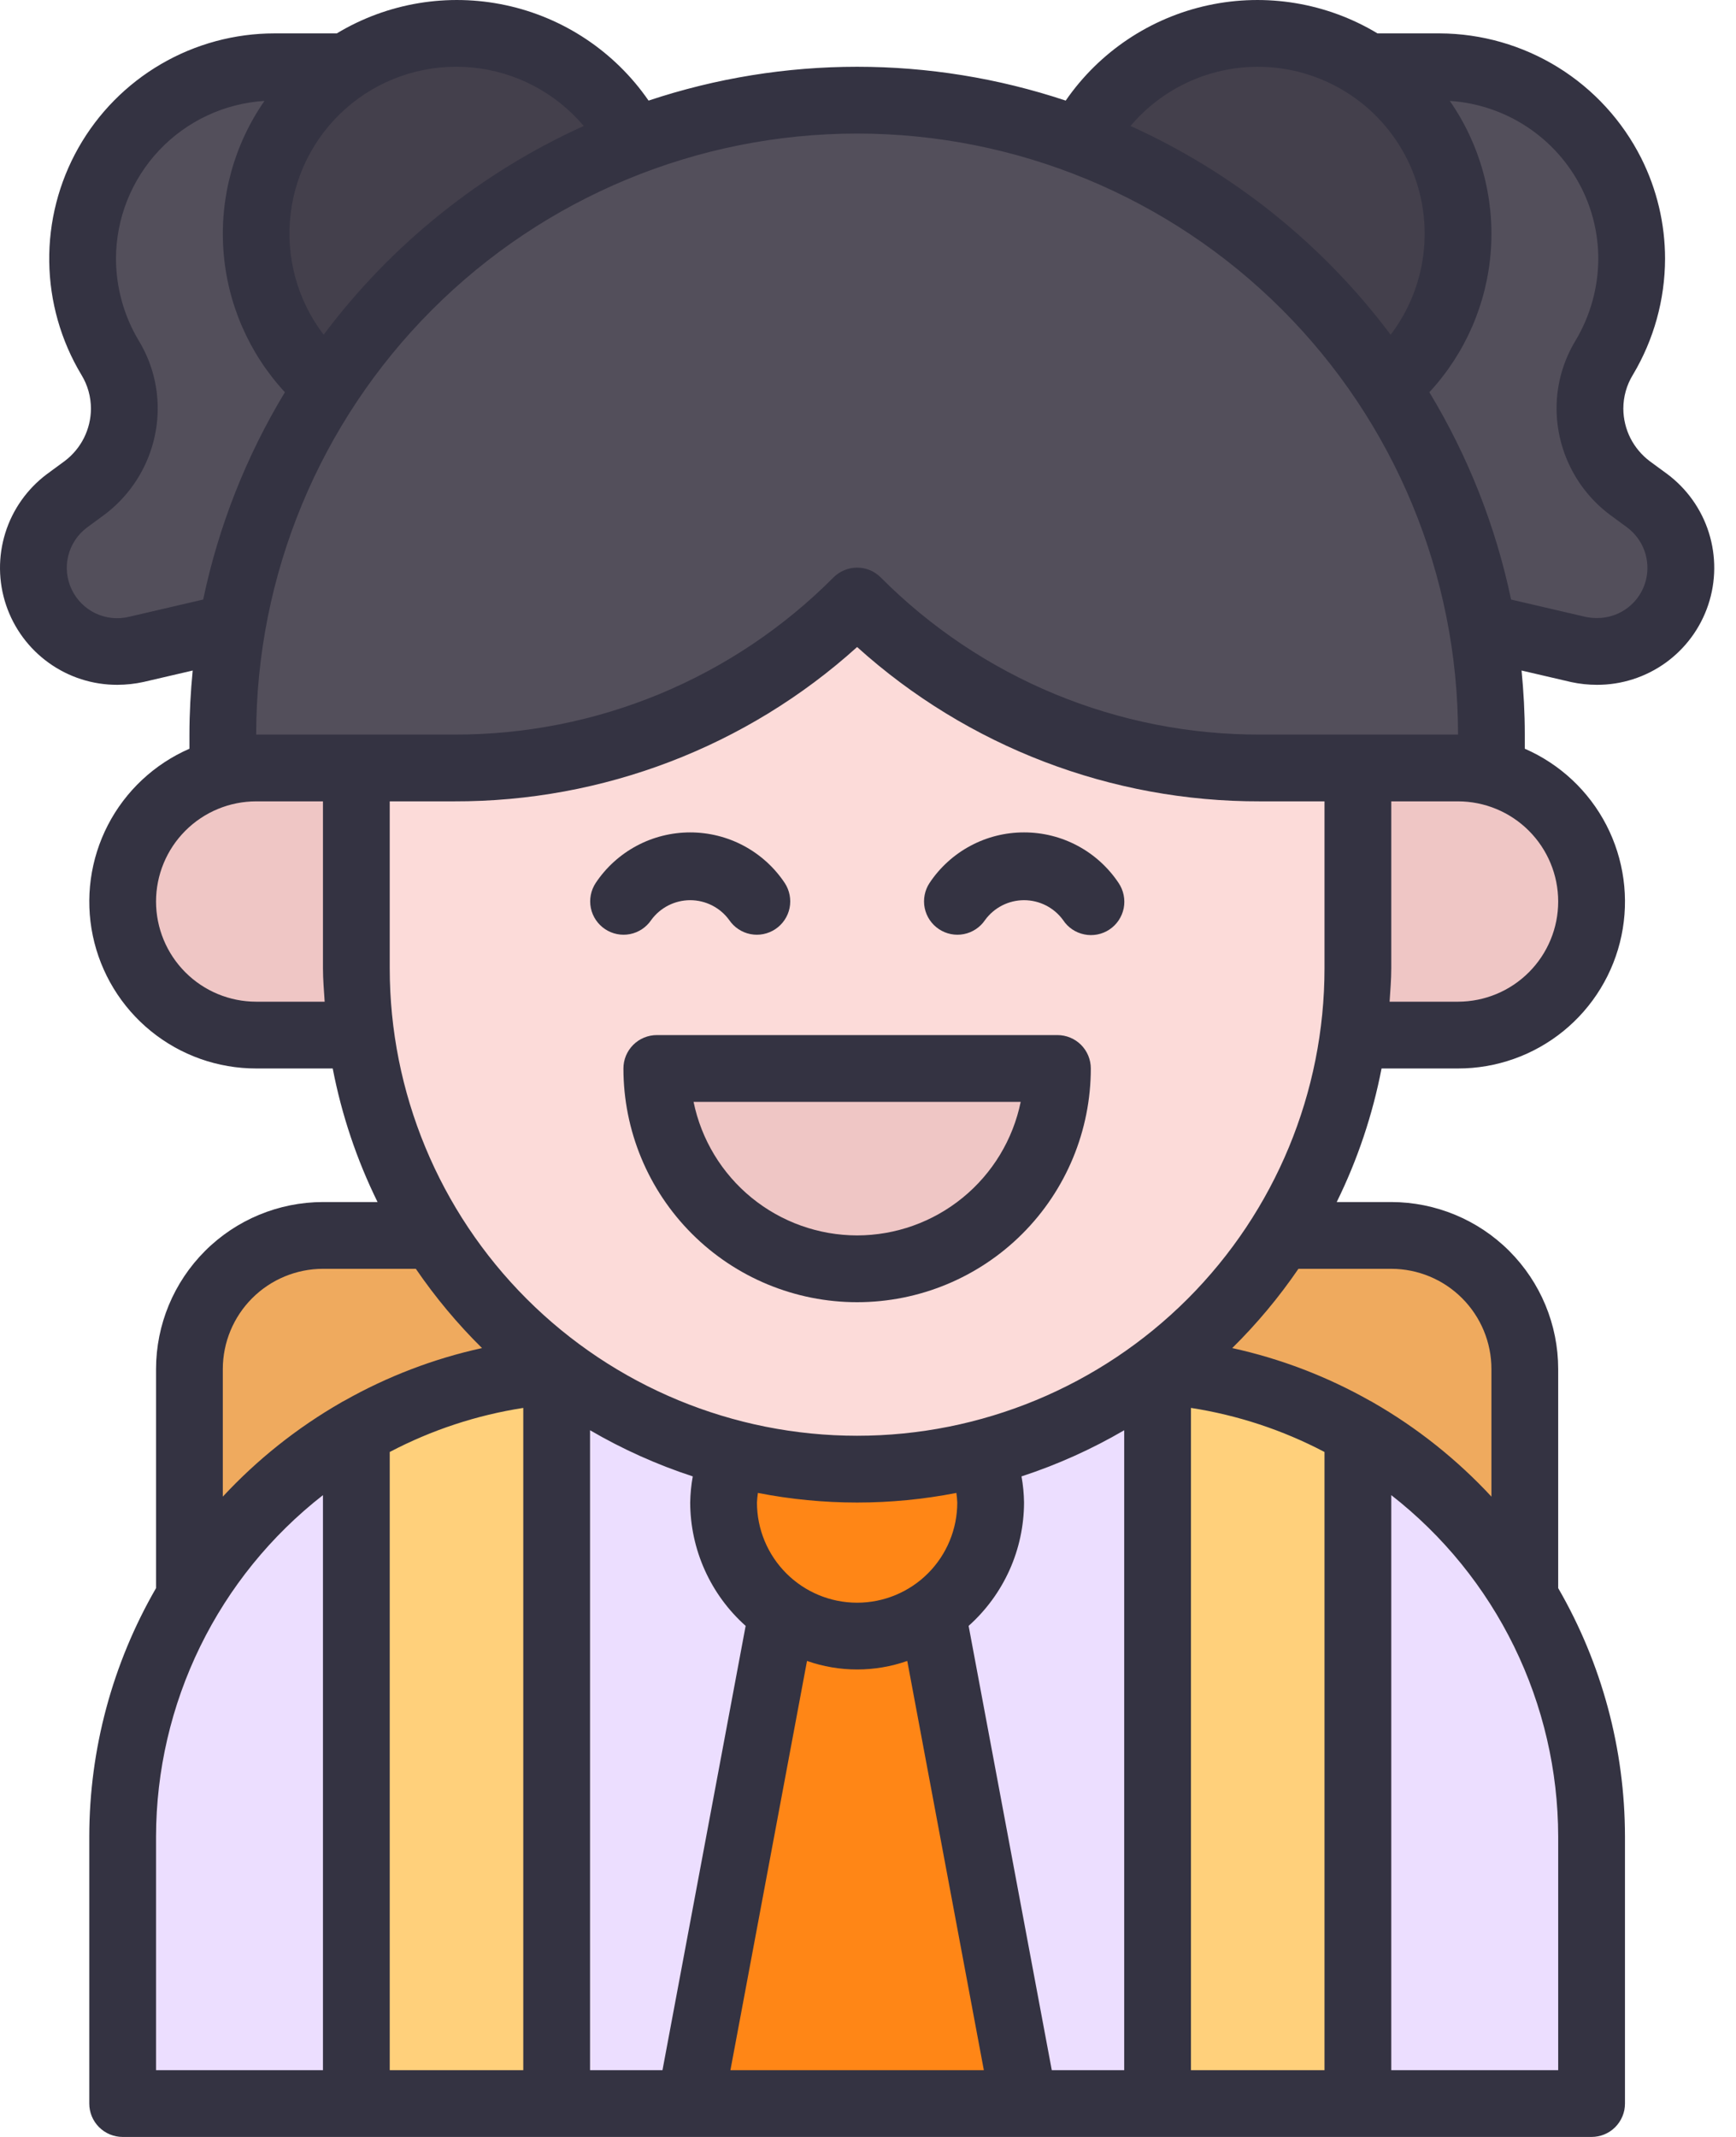
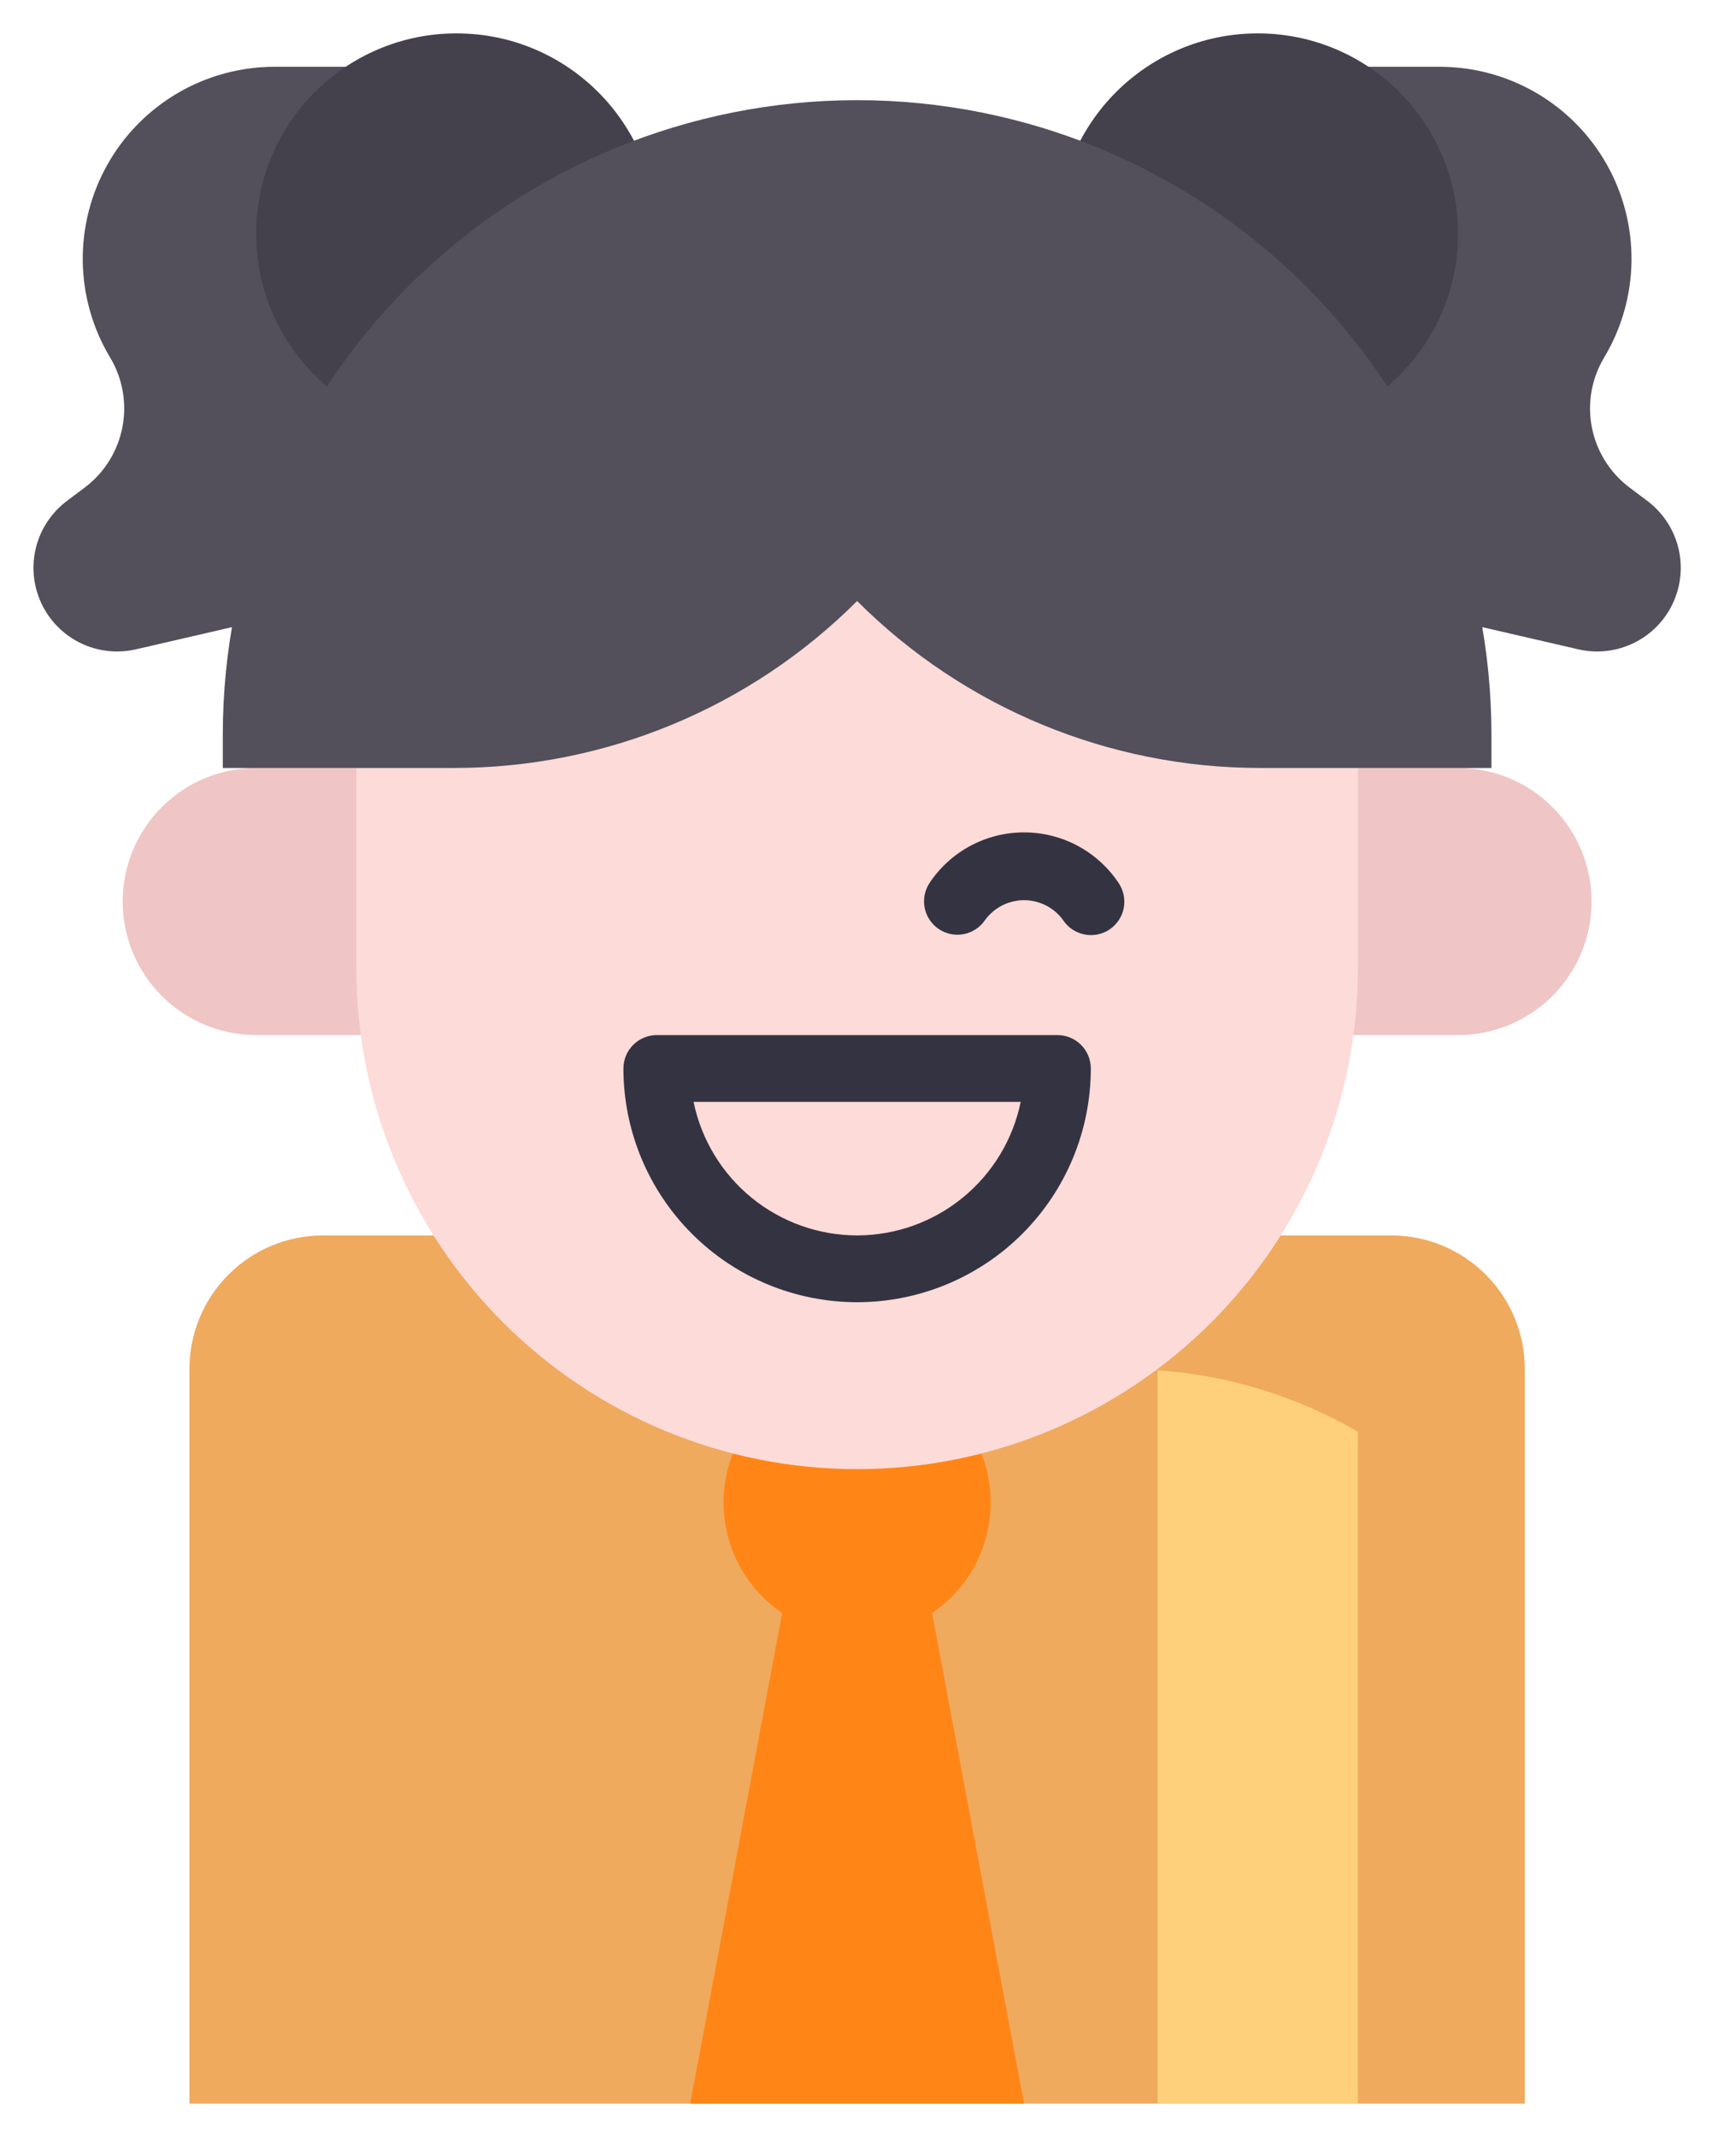
<svg xmlns="http://www.w3.org/2000/svg" width="52" height="64" viewBox="0 0 52 64" fill="none">
  <path d="M43.674 23H7.674C6.613 23 5.596 23.421 4.846 24.172C4.096 24.922 3.674 25.939 3.674 27C3.674 28.061 4.096 29.078 4.846 29.828C5.596 30.579 6.613 31 7.674 31H43.674C44.735 31 45.753 30.579 46.503 29.828C47.253 29.078 47.674 28.061 47.674 27C47.674 25.939 47.253 24.922 46.503 24.172C45.753 23.421 44.735 23 43.674 23Z" fill="#EFC6C5" />
  <path d="M12.674 2H8.227C7.21 2 6.211 2.27 5.332 2.782C4.453 3.295 3.726 4.031 3.225 4.916C2.724 5.801 2.466 6.804 2.479 7.821C2.492 8.838 2.774 9.834 3.298 10.706C3.675 11.335 3.806 12.082 3.665 12.802C3.524 13.523 3.121 14.165 2.534 14.605L2.005 15.002C1.545 15.347 1.218 15.839 1.078 16.396C0.938 16.953 0.994 17.541 1.236 18.062C1.478 18.583 1.892 19.005 2.408 19.257C2.924 19.509 3.511 19.576 4.071 19.447L14.674 17L12.674 2Z" fill="#534F5B" />
  <path d="M13.674 13C16.988 13 19.674 10.314 19.674 7C19.674 3.686 16.988 1 13.674 1C10.361 1 7.674 3.686 7.674 7C7.674 10.314 10.361 13 13.674 13Z" fill="#44404C" />
  <path d="M49.344 15.002L48.815 14.605C48.228 14.165 47.825 13.523 47.683 12.802C47.542 12.082 47.673 11.335 48.051 10.706C48.574 9.834 48.857 8.838 48.87 7.821C48.882 6.804 48.625 5.801 48.124 4.916C47.623 4.031 46.896 3.295 46.017 2.782C45.138 2.27 44.139 2 43.122 2H38.674L36.674 17L47.278 19.447C47.837 19.576 48.424 19.509 48.94 19.257C49.456 19.005 49.87 18.583 50.112 18.062C50.354 17.541 50.41 16.953 50.27 16.396C50.13 15.839 49.803 15.347 49.344 15.002Z" fill="#534F5B" />
  <path d="M37.674 13C40.988 13 43.674 10.314 43.674 7C43.674 3.686 40.988 1 37.674 1C34.361 1 31.674 3.686 31.674 7C31.674 10.314 34.361 13 37.674 13Z" fill="#44404C" />
  <path d="M41.674 37H9.674C8.613 37 7.596 37.421 6.846 38.172C6.096 38.922 5.674 39.939 5.674 41V63H45.674V41C45.674 39.939 45.253 38.922 44.503 38.172C43.753 37.421 42.735 37 41.674 37Z" fill="#EFAA5E" />
-   <path d="M33.674 41H17.674C13.961 41 10.4 42.475 7.775 45.1C5.149 47.726 3.674 51.287 3.674 55V62C3.674 62.265 3.78 62.52 3.967 62.707C4.155 62.895 4.409 63 4.674 63H46.674C46.94 63 47.194 62.895 47.381 62.707C47.569 62.52 47.674 62.265 47.674 62V55C47.674 51.287 46.199 47.726 43.574 45.1C40.948 42.475 37.387 41 33.674 41Z" fill="#ECDEFF" />
  <path d="M30.674 63H20.674L23.674 47H27.674L30.674 63Z" fill="#FF8616" />
  <path d="M25.674 49C27.884 49 29.674 47.209 29.674 45C29.674 42.791 27.884 41 25.674 41C23.465 41 21.674 42.791 21.674 45C21.674 47.209 23.465 49 25.674 49Z" fill="#FF8616" />
  <path d="M10.674 18V29C10.674 32.978 12.255 36.794 15.068 39.607C17.881 42.42 21.696 44 25.674 44C29.653 44 33.468 42.42 36.281 39.607C39.094 36.794 40.674 32.978 40.674 29V18H10.674Z" fill="#FCDBD9" />
-   <path d="M16.674 41.04V63H10.674V42.88C12.507 41.815 14.56 41.185 16.674 41.04Z" fill="#FFD07B" />
  <path d="M40.674 42.88V63H34.674V41.04C36.789 41.185 38.842 41.815 40.674 42.88Z" fill="#FFD07B" />
-   <path d="M19.674 32C19.674 33.591 20.306 35.117 21.432 36.243C22.557 37.368 24.083 38 25.674 38C27.266 38 28.792 37.368 29.917 36.243C31.042 35.117 31.674 33.591 31.674 32H19.674Z" fill="#EFC6C5" />
  <path d="M25.674 3C20.635 3 15.803 5.002 12.239 8.565C8.676 12.128 6.674 16.961 6.674 22V23H13.603C18.131 23 22.473 21.201 25.674 18C28.876 21.201 33.218 23 37.745 23H44.674V22C44.674 16.961 42.672 12.128 39.109 8.565C35.546 5.002 30.713 3 25.674 3Z" fill="#534F5B" />
-   <path d="M49.937 14.194L49.416 13.812C49.172 13.628 48.974 13.391 48.836 13.119C48.699 12.846 48.627 12.546 48.625 12.24C48.625 11.88 48.725 11.527 48.914 11.221C49.54 10.171 49.872 8.972 49.875 7.75C49.875 6.703 49.63 5.67 49.16 4.734C48.596 3.616 47.734 2.675 46.669 2.016C45.604 1.357 44.377 1.005 43.125 1H41.261C39.741 0.084 37.928 -0.217 36.193 0.157C34.458 0.531 32.93 1.552 31.922 3.013C27.866 1.662 23.482 1.662 19.427 3.013C18.419 1.552 16.891 0.531 15.156 0.157C13.421 -0.217 11.608 0.084 10.088 1H8.224C7.029 1 5.856 1.317 4.824 1.919C3.792 2.521 2.938 3.386 2.349 4.426C1.761 5.466 1.459 6.644 1.475 7.838C1.491 9.033 1.823 10.202 2.439 11.227C2.626 11.532 2.724 11.883 2.724 12.24C2.723 12.544 2.651 12.842 2.516 13.114C2.38 13.385 2.184 13.621 1.942 13.805L1.403 14.201C0.814 14.643 0.378 15.259 0.159 15.962C-0.06 16.665 -0.053 17.419 0.181 18.118C0.415 18.816 0.863 19.423 1.461 19.852C2.059 20.282 2.778 20.512 3.514 20.51C3.779 20.509 4.043 20.481 4.301 20.424L5.772 20.082C5.711 20.714 5.674 21.352 5.674 22V22.424C4.622 22.883 3.759 23.69 3.232 24.71C2.705 25.731 2.545 26.901 2.78 28.025C3.015 29.149 3.63 30.158 4.521 30.882C5.412 31.606 6.526 32.001 7.674 32H9.966C10.234 33.387 10.685 34.733 11.309 36H9.674C8.349 36.002 7.078 36.529 6.141 37.466C5.203 38.404 4.676 39.674 4.674 41V47.563C3.367 49.824 2.677 52.389 2.674 55V63C2.674 63.131 2.7 63.261 2.75 63.383C2.801 63.504 2.874 63.614 2.967 63.707C3.06 63.8 3.17 63.874 3.292 63.924C3.413 63.974 3.543 64 3.674 64H47.674C47.806 64 47.936 63.974 48.057 63.924C48.178 63.874 48.289 63.8 48.382 63.707C48.474 63.614 48.548 63.504 48.598 63.383C48.649 63.261 48.675 63.131 48.674 63V55C48.672 52.389 47.982 49.824 46.674 47.563V41C46.673 39.674 46.146 38.404 45.208 37.466C44.271 36.529 43 36.002 41.674 36H40.04C40.664 34.733 41.115 33.387 41.383 32H43.674C44.823 32.001 45.936 31.606 46.828 30.882C47.719 30.158 48.334 29.149 48.569 28.025C48.804 26.901 48.644 25.731 48.117 24.71C47.59 23.69 46.727 22.883 45.674 22.424V22C45.674 21.352 45.638 20.714 45.577 20.082L47.069 20.429C47.32 20.483 47.577 20.51 47.835 20.51C48.572 20.512 49.291 20.281 49.89 19.851C50.489 19.42 50.936 18.812 51.169 18.112C51.402 17.413 51.408 16.657 51.187 15.954C50.966 15.25 50.528 14.635 49.937 14.194ZM37.674 2C38.606 2 39.519 2.26 40.31 2.751C41.101 3.241 41.74 3.944 42.154 4.778C42.568 5.612 42.74 6.545 42.652 7.472C42.564 8.399 42.219 9.284 41.655 10.025C39.626 7.318 36.946 5.168 33.864 3.773C34.332 3.218 34.916 2.772 35.574 2.466C36.232 2.16 36.949 2.001 37.674 2ZM17.485 3.773C14.403 5.168 11.723 7.318 9.694 10.025C8.903 8.988 8.549 7.684 8.707 6.389C8.865 5.095 9.522 3.914 10.539 3.098C11.556 2.282 12.852 1.896 14.149 2.022C15.447 2.148 16.644 2.777 17.485 3.773ZM3.868 18.472C3.531 18.554 3.176 18.518 2.863 18.37C2.55 18.221 2.297 17.969 2.148 17.656C1.998 17.343 1.961 16.988 2.043 16.651C2.125 16.314 2.321 16.015 2.597 15.806L3.136 15.409C3.627 15.039 4.026 14.56 4.301 14.011C4.577 13.461 4.722 12.855 4.724 12.24C4.726 11.52 4.529 10.814 4.154 10.199C3.712 9.459 3.477 8.613 3.474 7.75C3.476 6.544 3.937 5.384 4.763 4.506C5.589 3.628 6.719 3.097 7.922 3.022C7.014 4.328 6.58 5.905 6.692 7.492C6.803 9.079 7.453 10.58 8.534 11.747C7.374 13.664 6.546 15.763 6.086 17.956L3.868 18.472ZM7.674 30C6.879 30 6.116 29.684 5.553 29.121C4.991 28.559 4.674 27.796 4.674 27C4.674 26.204 4.991 25.441 5.553 24.879C6.116 24.316 6.879 24 7.674 24H9.674V29C9.674 29.338 9.704 29.668 9.725 30H7.674ZM39.674 29C39.674 32.713 38.199 36.274 35.574 38.9C32.948 41.525 29.387 43 25.674 43C21.961 43 18.4 41.525 15.775 38.9C13.149 36.274 11.674 32.713 11.674 29V24H13.603C18.061 24.012 22.365 22.365 25.674 19.378C28.984 22.365 33.288 24.012 37.746 24H39.674V29ZM15.674 42.166V62H11.674V43.486C12.926 42.828 14.277 42.383 15.674 42.166ZM17.674 42.835C18.648 43.403 19.679 43.867 20.751 44.217C20.704 44.475 20.679 44.737 20.674 45C20.676 45.698 20.825 46.388 21.111 47.024C21.398 47.661 21.814 48.23 22.335 48.694L19.844 62H17.674V42.835ZM28.647 44.712C28.661 44.808 28.67 44.904 28.674 45C28.674 45.796 28.358 46.559 27.796 47.121C27.233 47.684 26.47 48 25.674 48C24.879 48 24.116 47.684 23.553 47.121C22.991 46.559 22.674 45.796 22.674 45C22.679 44.904 22.688 44.808 22.702 44.712C24.665 45.096 26.684 45.096 28.647 44.712ZM24.173 49.744C25.145 50.085 26.204 50.085 27.176 49.744L29.47 62H21.879L24.173 49.744ZM29.014 48.694C29.534 48.23 29.951 47.661 30.238 47.024C30.524 46.388 30.672 45.698 30.674 45C30.67 44.737 30.645 44.475 30.598 44.217C31.67 43.867 32.701 43.403 33.674 42.835V62H31.505L29.014 48.694ZM35.674 42.166C37.071 42.383 38.423 42.828 39.674 43.486V62H35.674V42.166ZM6.674 41C6.675 40.205 6.992 39.442 7.554 38.88C8.117 38.317 8.879 38.001 9.674 38H12.456C13.039 38.853 13.703 39.648 14.438 40.374C12.992 40.691 11.6 41.224 10.311 41.953C10.279 41.968 10.248 41.985 10.218 42.004C8.902 42.76 7.707 43.71 6.674 44.823V41ZM4.674 55C4.678 53.029 5.13 51.084 5.996 49.312C6.862 47.541 8.12 45.991 9.674 44.778V62H4.674V55ZM46.674 62H41.674V44.778C43.229 45.991 44.487 47.541 45.353 49.312C46.219 51.084 46.671 53.029 46.674 55V62ZM41.674 38C42.47 38.001 43.232 38.317 43.795 38.88C44.357 39.442 44.674 40.205 44.674 41V44.823C43.642 43.71 42.447 42.76 41.131 42.004C41.101 41.985 41.07 41.968 41.038 41.953C39.749 41.224 38.357 40.691 36.91 40.374C37.646 39.648 38.31 38.853 38.893 38H41.674ZM46.674 27C46.674 27.795 46.357 28.558 45.795 29.12C45.232 29.683 44.47 29.999 43.674 30H41.624C41.645 29.668 41.674 29.338 41.674 29V24H43.674C44.47 24.001 45.232 24.317 45.795 24.88C46.357 25.442 46.674 26.205 46.674 27ZM40.674 22H37.746C35.634 22.006 33.543 21.593 31.592 20.785C29.642 19.977 27.87 18.79 26.381 17.293C26.289 17.2 26.178 17.127 26.057 17.076C25.936 17.026 25.806 17 25.674 17C25.543 17 25.413 17.026 25.292 17.076C25.171 17.127 25.06 17.2 24.967 17.293C23.478 18.79 21.707 19.977 19.757 20.785C17.806 21.593 15.714 22.006 13.603 22H7.674C7.674 17.226 9.571 12.648 12.947 9.272C16.322 5.896 20.901 4 25.674 4C30.448 4 35.027 5.896 38.402 9.272C41.778 12.648 43.674 17.226 43.674 22H40.674ZM49.303 17.371C49.222 17.698 49.033 17.988 48.766 18.195C48.5 18.401 48.172 18.512 47.835 18.51C47.723 18.51 47.611 18.499 47.501 18.477L45.263 17.956C44.803 15.763 43.975 13.664 42.815 11.747C43.896 10.58 44.546 9.079 44.657 7.492C44.769 5.905 44.335 4.328 43.427 3.022C44.255 3.076 45.054 3.345 45.746 3.803C46.438 4.26 46.998 4.89 47.372 5.631C47.703 6.288 47.875 7.014 47.875 7.75C47.872 8.61 47.638 9.454 47.198 10.193C46.822 10.809 46.623 11.518 46.625 12.24C46.628 12.857 46.774 13.465 47.051 14.016C47.328 14.567 47.729 15.046 48.222 15.416L48.743 15.799C48.98 15.977 49.16 16.221 49.26 16.501C49.359 16.78 49.374 17.083 49.303 17.371Z" fill="#343342" />
  <path d="M31.674 31H19.674C19.543 31 19.413 31.026 19.292 31.076C19.17 31.126 19.06 31.2 18.967 31.293C18.874 31.386 18.801 31.496 18.75 31.617C18.7 31.739 18.674 31.869 18.674 32C18.674 33.856 19.412 35.637 20.725 36.95C22.037 38.263 23.818 39 25.674 39C27.531 39 29.311 38.263 30.624 36.95C31.937 35.637 32.674 33.856 32.674 32C32.674 31.869 32.648 31.739 32.598 31.617C32.548 31.496 32.474 31.386 32.382 31.293C32.289 31.2 32.178 31.126 32.057 31.076C31.936 31.026 31.806 31 31.674 31ZM25.674 37C24.522 36.998 23.406 36.6 22.513 35.871C21.621 35.143 21.007 34.129 20.775 33H30.574C30.342 34.129 29.728 35.143 28.835 35.871C27.943 36.6 26.826 36.998 25.674 37Z" fill="#343342" />
-   <path d="M21.843 27.555C21.99 27.773 22.219 27.925 22.478 27.976C22.737 28.027 23.006 27.973 23.226 27.826C23.445 27.68 23.598 27.453 23.651 27.194C23.703 26.935 23.651 26.666 23.506 26.445C23.196 25.979 22.775 25.597 22.28 25.332C21.787 25.068 21.235 24.93 20.674 24.93C20.114 24.93 19.562 25.068 19.069 25.332C18.574 25.597 18.153 25.979 17.843 26.445C17.698 26.666 17.646 26.935 17.698 27.194C17.751 27.453 17.904 27.68 18.123 27.826C18.343 27.973 18.612 28.027 18.871 27.976C19.13 27.925 19.359 27.773 19.506 27.555C19.64 27.37 19.816 27.221 20.019 27.117C20.222 27.014 20.447 26.96 20.674 26.96C20.902 26.96 21.127 27.014 21.33 27.117C21.533 27.221 21.709 27.37 21.843 27.555Z" fill="#343342" />
  <path d="M30.674 24.93C30.114 24.929 29.562 25.067 29.068 25.332C28.574 25.596 28.153 25.979 27.843 26.445C27.698 26.666 27.646 26.935 27.698 27.194C27.751 27.453 27.904 27.68 28.123 27.826C28.343 27.973 28.612 28.027 28.871 27.976C29.13 27.925 29.359 27.773 29.506 27.555C29.64 27.37 29.816 27.221 30.019 27.117C30.222 27.014 30.447 26.96 30.674 26.96C30.902 26.96 31.127 27.014 31.33 27.117C31.533 27.221 31.709 27.37 31.843 27.555C31.915 27.665 32.008 27.76 32.118 27.834C32.227 27.908 32.35 27.959 32.479 27.985C32.608 28.012 32.741 28.012 32.871 27.987C33 27.962 33.123 27.911 33.233 27.838C33.343 27.765 33.437 27.67 33.51 27.561C33.583 27.451 33.634 27.328 33.66 27.198C33.685 27.069 33.684 26.936 33.658 26.807C33.632 26.677 33.58 26.555 33.507 26.445C33.196 25.979 32.775 25.596 32.281 25.332C31.787 25.067 31.235 24.929 30.674 24.93Z" fill="#343342" />
</svg>